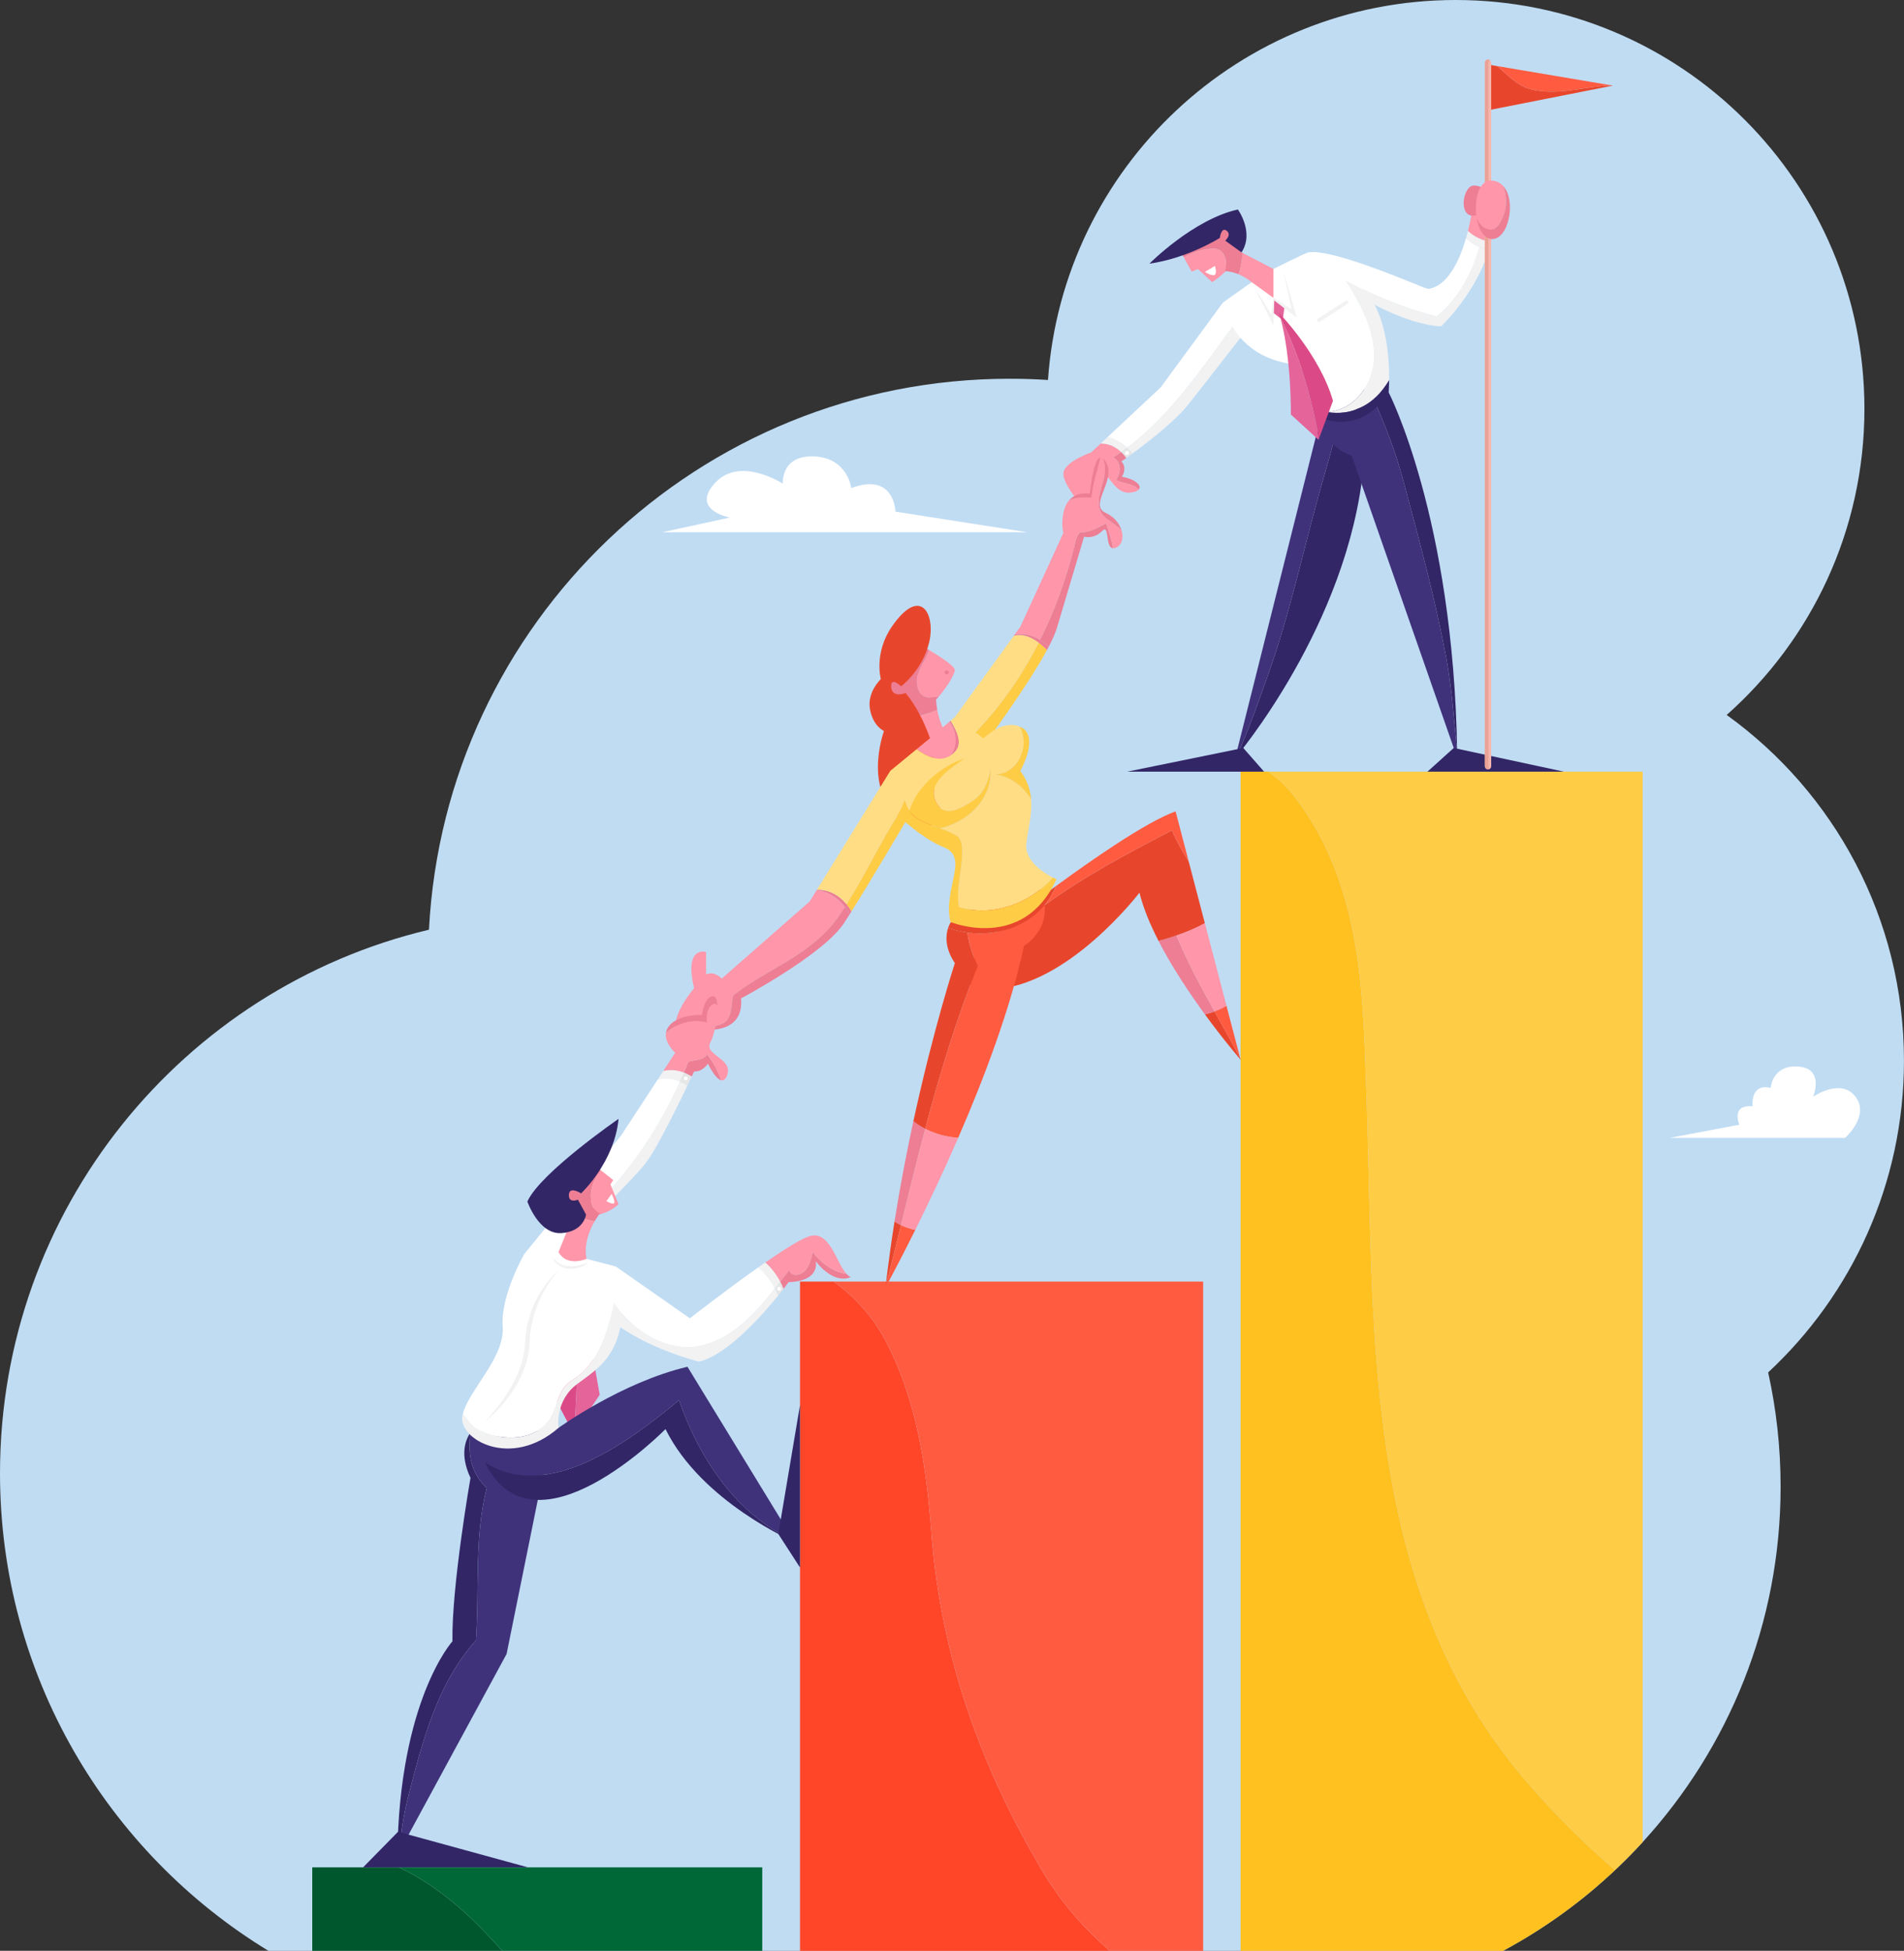
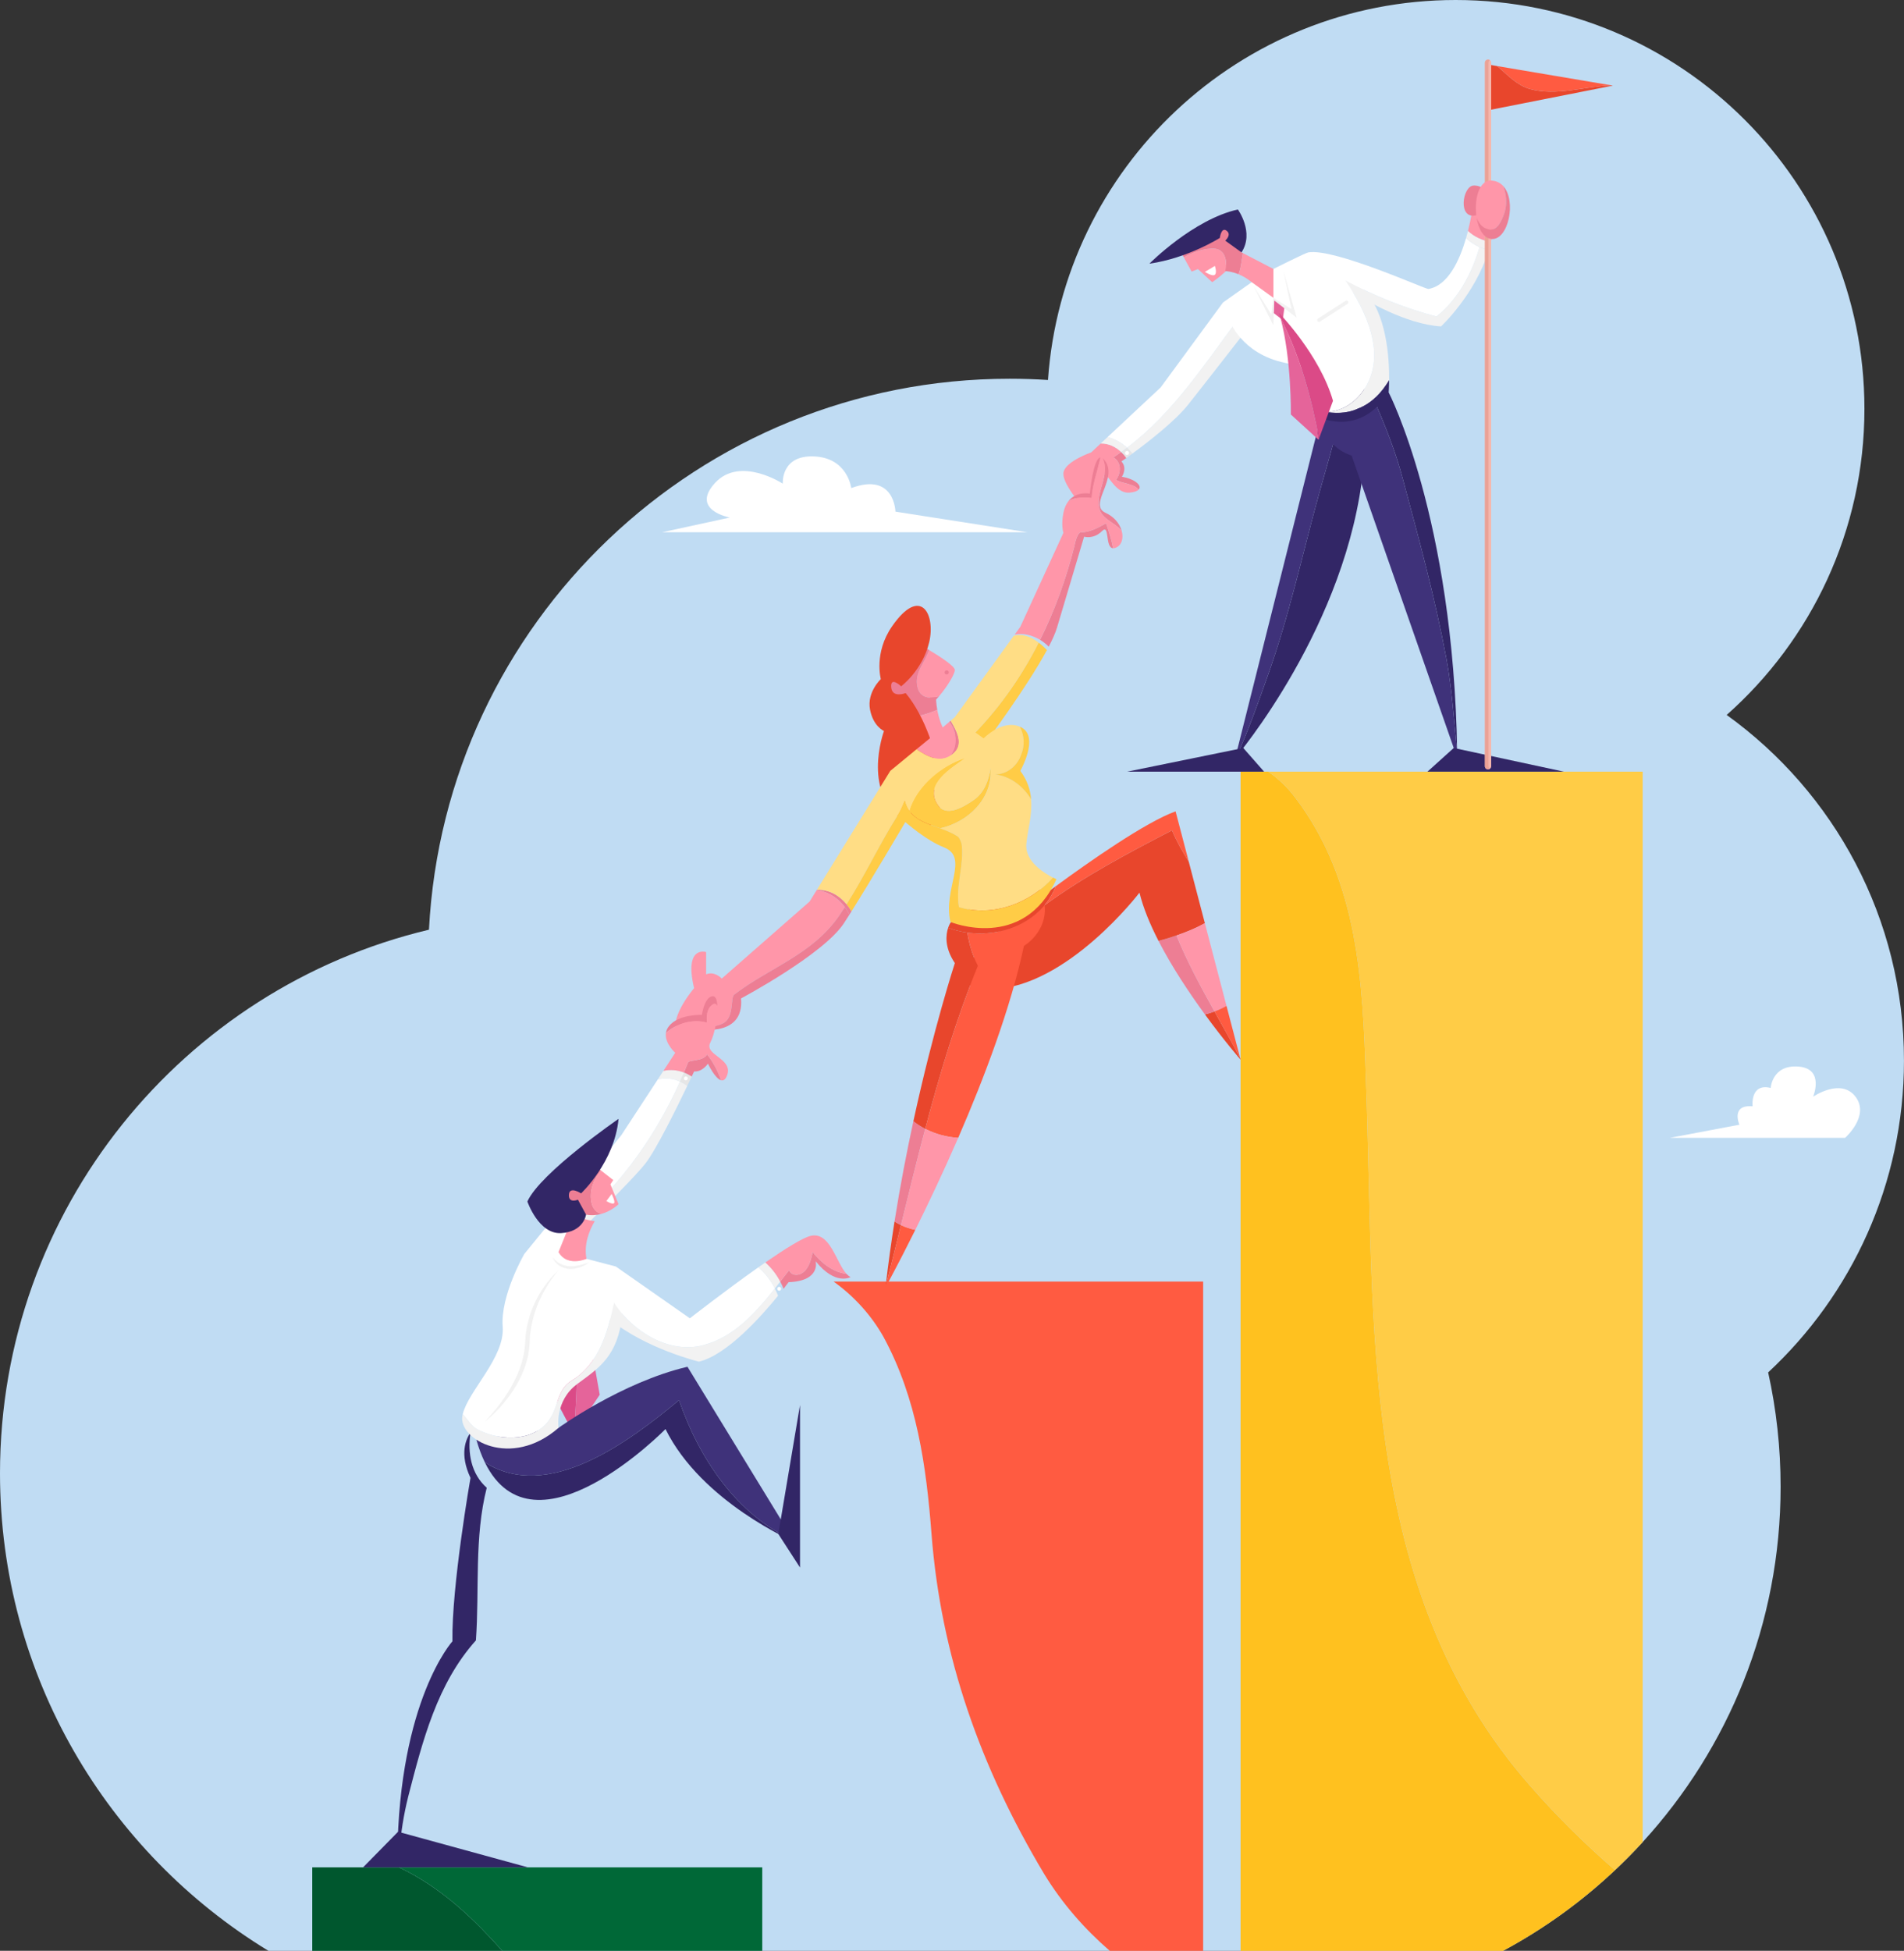
<svg xmlns="http://www.w3.org/2000/svg" height="1766.4" preserveAspectRatio="xMidYMid meet" version="1.0" viewBox="0.0 0.0 1724.5 1766.4" width="1724.5" zoomAndPan="magnify">
  <rect x="0.0" y="0.0" width="1724.5" height="1766.4" fill="#333333" stroke="none" />
  <defs>
    <clipPath id="a">
      <path d="M 0 0 L 1724.469 0 L 1724.469 1766.422 L 0 1766.422 Z M 0 0" />
    </clipPath>
    <clipPath id="b">
      <path d="M 1123 698 L 1463 698 L 1463 1766.422 L 1123 1766.422 Z M 1123 698" />
    </clipPath>
    <clipPath id="c">
      <path d="M 724 1160 L 1006 1160 L 1006 1766.422 L 724 1766.422 Z M 724 1160" />
    </clipPath>
    <clipPath id="d">
      <path d="M 755 1160 L 1090 1160 L 1090 1766.422 L 755 1766.422 Z M 755 1160" />
    </clipPath>
    <clipPath id="e">
      <path d="M 282 1690 L 455 1690 L 455 1766.422 L 282 1766.422 Z M 282 1690" />
    </clipPath>
    <clipPath id="f">
      <path d="M 361 1690 L 691 1690 L 691 1766.422 L 361 1766.422 Z M 361 1690" />
    </clipPath>
  </defs>
  <g>
    <g clip-path="url(#a)">
      <path d="M 1601.461 1242.68 C 1608.852 1276.02 1612.742 1310.68 1612.742 1346.262 C 1612.742 1470.25 1565.41 1583.18 1487.805 1667.969 C 1451.664 1707.48 1408.945 1740.859 1361.383 1766.422 L 243.129 1766.422 C 97.348 1677.641 0 1517.199 0 1334.031 C 0 1095.039 165.719 894.762 388.516 841.824 C 402.941 563.871 632.883 342.941 914.43 342.941 C 926.109 342.941 937.695 343.32 949.176 344.066 C 962.594 151.812 1122.789 0 1318.469 0 C 1522.918 0 1688.656 165.75 1688.656 370.207 C 1688.656 480.504 1640.422 579.543 1563.891 647.367 C 1661.129 717.324 1724.473 831.465 1724.473 960.406 C 1724.473 1071.879 1677.125 1172.32 1601.461 1242.68" fill="#c0dcf3" />
    </g>
    <g clip-path="url(#b)">
      <path d="M 1386.199 1617.359 C 1228.641 1438.102 1245.621 1196.57 1237.129 977.688 C 1234.301 889.949 1230.531 797.488 1172.98 722.012 C 1165.98 712.781 1157.789 705.07 1148.719 698.699 L 1123.629 698.699 L 1123.629 1766.422 L 1361.391 1766.422 C 1398.391 1746.539 1432.441 1721.898 1462.762 1693.352 C 1435.781 1669.961 1410.16 1644.738 1386.199 1617.359" fill="#ffc11f" />
    </g>
    <g>
      <path d="M 1487.809 1667.969 L 1487.809 698.699 L 1148.719 698.699 C 1157.789 705.07 1165.98 712.781 1172.98 722.012 C 1230.531 797.488 1234.301 889.949 1237.129 977.688 C 1245.621 1196.57 1228.641 1438.102 1386.199 1617.359 C 1410.16 1644.738 1435.781 1669.961 1462.762 1693.352 C 1471.422 1685.199 1479.781 1676.738 1487.809 1667.969" fill="#ffcc46" />
    </g>
    <g clip-path="url(#c)">
-       <path d="M 945.602 1696.609 C 888.051 1600.371 852.199 1499.422 843.707 1389.039 C 838.992 1327.711 830.5 1266.391 800.309 1210.719 C 789.613 1191.559 773.863 1173.879 755.051 1160.449 L 724.598 1160.449 L 724.598 1766.422 L 1005.148 1766.422 C 982.523 1746.781 962.277 1724 945.602 1696.609" fill="#ff4629" />
-     </g>
+       </g>
    <g clip-path="url(#d)">
      <path d="M 1089.719 1160.449 L 755.051 1160.449 C 773.863 1173.879 789.613 1191.559 800.309 1210.719 C 830.5 1266.391 838.992 1327.711 843.707 1389.039 C 852.199 1499.422 888.051 1600.371 945.602 1696.609 C 962.277 1724 982.523 1746.781 1005.148 1766.422 L 1089.719 1766.422 L 1089.719 1160.449" fill="#ff5b41" />
    </g>
    <g clip-path="url(#e)">
      <path d="M 369.148 1694.719 C 366.629 1693.379 364.062 1692.09 361.469 1690.852 L 282.82 1690.852 L 282.82 1766.422 L 454.93 1766.422 C 429.668 1738.129 402.949 1712.512 369.148 1694.719" fill="#00572e" />
    </g>
    <g clip-path="url(#f)">
      <path d="M 690.395 1690.852 L 361.469 1690.852 C 364.062 1692.09 366.629 1693.379 369.148 1694.719 C 402.949 1712.512 429.668 1738.129 454.93 1766.422 L 690.395 1766.422 L 690.395 1690.852" fill="#006837" />
    </g>
    <g>
      <path d="M 1124.461 228.52 L 1102.648 245.699 C 1102.648 245.699 1110.91 243.898 1121.73 248.32 C 1124.129 242.398 1124.512 235.57 1125.75 229.199 L 1124.461 228.52" fill="#ed7e94" />
    </g>
    <g>
      <path d="M 1124.461 228.52 L 1111.371 200.309 L 1069.059 227.301 L 1072.172 232.969 C 1080.98 228.27 1091.238 224.461 1100.738 225.25 C 1110.059 226.5 1111.82 237.172 1109.621 246.18 C 1114.441 241.711 1119.93 235.75 1124.461 228.52" fill="#ed7e94" />
    </g>
    <g>
      <path d="M 1100.738 225.25 C 1091.238 224.461 1080.98 228.27 1072.172 232.969 L 1079.281 245.898 L 1085.02 243.648 L 1097.879 255.512 C 1097.879 255.512 1103.141 252.199 1109.621 246.18 C 1111.82 237.172 1110.059 226.5 1100.738 225.25" fill="#ff96a9" />
    </g>
    <g>
      <path d="M 1104.828 215.441 C 1104.828 215.441 1075.801 233.84 1041.051 238.75 C 1041.051 238.75 1080.711 198.68 1121.18 189.68 C 1121.18 189.68 1136.309 210.531 1124.461 228.52 L 1109.738 217.891 C 1109.738 217.891 1115.871 212.578 1110.961 208.898 C 1106.059 205.219 1104.828 215.441 1104.828 215.441" fill="#322666" />
    </g>
    <g>
      <path d="M 1010.789 434.578 C 1016.852 437.949 1027.32 438 1031.301 443.359 C 1034.879 439.691 1027.602 433.59 1016.109 431.719 C 1016.109 431.719 1021.422 423.949 1015.699 417.82 C 1015.699 417.82 1017.371 416.672 1020.18 414.66 C 1018.789 412.711 1017.219 410.91 1015.5 409.289 C 1013.148 410.949 1010.77 412.578 1008.34 414.141 C 1015.699 418.23 1015.699 428.039 1010.789 434.578" fill="#ed7e94" />
    </g>
    <g>
      <path d="M 988.309 409.641 C 988.309 409.641 965.82 417.41 963.367 427.23 C 960.914 437.039 979.723 456.66 982.992 464.02 C 986.262 471.379 990.762 439.488 996.484 430.5 C 1002.211 421.5 1007.52 447.672 1023.469 446.031 C 1027.559 445.609 1030.07 444.629 1031.301 443.359 C 1027.32 438 1016.852 437.949 1010.789 434.578 C 1015.699 428.039 1015.699 418.23 1008.34 414.141 C 1010.77 412.578 1013.148 410.949 1015.5 409.289 C 1010.379 404.5 1003.922 401.43 996.938 401.578 L 988.309 409.641" fill="#ff96a9" />
    </g>
    <g>
      <path d="M 1020.18 414.66 C 1021.699 413.578 1023.551 412.238 1025.648 410.691 C 1024.18 408.801 1022.559 407.039 1020.809 405.43 C 1019.059 406.75 1017.289 408.031 1015.5 409.289 C 1017.219 410.91 1018.789 412.711 1020.18 414.66" fill="#e6e6e6" />
    </g>
    <g>
      <path d="M 996.938 401.578 C 1003.922 401.43 1010.379 404.5 1015.5 409.289 C 1017.289 408.031 1019.059 406.75 1020.809 405.43 C 1015.852 400.859 1009.859 397.5 1003.199 395.719 L 996.938 401.578" fill="#f2f2f2" />
    </g>
    <g>
      <path d="M 1020.809 405.43 C 1022.559 407.039 1024.18 408.801 1025.648 410.691 C 1039.5 400.531 1064.219 381.43 1076.211 366.309 C 1093.379 344.641 1128 300.07 1128 300.07 L 1131.309 298.75 C 1128.23 295.34 1125.238 291.781 1122 288.219 C 1091.449 329.199 1062.262 374.25 1020.809 405.43" fill="#f2f2f2" />
    </g>
    <g>
      <path d="M 1340.078 223.699 C 1333.02 247.801 1320.719 270.859 1301.078 286.578 C 1272.461 279.219 1244.66 267.77 1218.488 253.871 C 1220.781 257.25 1223.078 260.82 1225.309 264.531 C 1236.109 271.449 1272.809 293.512 1305.172 295.578 C 1305.172 295.578 1336.379 266.461 1348.398 226.48 C 1345.539 225.809 1342.75 224.879 1340.078 223.699" fill="#f2f2f2" />
    </g>
    <g>
      <path d="M 1301.078 286.578 C 1320.719 270.859 1333.02 247.801 1340.078 223.699 C 1335.57 221.711 1331.422 219 1327.852 215.602 C 1322.141 235.281 1311.68 258.648 1293.719 261.641 C 1291.27 262.051 1208.762 224.559 1184.961 228.52 C 1182.512 228.93 1153.352 243.52 1153.352 243.52 L 1133.719 255.512 L 1107.691 273.91 L 1051.27 350.77 L 1003.199 395.719 C 1009.859 397.5 1015.852 400.859 1020.809 405.43 C 1062.262 374.25 1091.449 329.199 1122 288.219 C 1125.238 291.781 1128.23 295.34 1131.309 298.75 L 1222.172 262.461 C 1222.172 262.461 1223.289 263.23 1225.309 264.531 C 1223.078 260.82 1220.781 257.25 1218.488 253.871 C 1244.66 267.77 1272.461 279.219 1301.078 286.578" fill="#fff" />
    </g>
    <g>
      <path d="M 1329.609 209.059 C 1329.078 211.172 1328.5 213.359 1327.852 215.602 C 1333.531 221.012 1340.691 224.68 1348.398 226.48 C 1349.141 224.039 1349.801 221.559 1350.379 219.039 C 1342.641 217.77 1335.172 214.379 1329.609 209.059" fill="#f2f2f2" />
    </g>
    <g>
      <path d="M 1352.59 205.629 C 1357.5 155.34 1333.789 187.641 1333.789 187.641 C 1333.789 187.641 1332.641 196.988 1329.609 209.059 C 1335.172 214.379 1342.641 217.77 1350.379 219.039 C 1351.391 214.672 1352.148 210.199 1352.59 205.629" fill="#ff96a9" />
    </g>
    <g>
      <path d="M 1226.148 322.148 C 1218.512 364.141 1206.641 405.32 1194.781 446.852 C 1179.238 503.27 1167.789 557.238 1148.172 612.031 C 1139.531 636.5 1130.891 660.969 1120.02 684.879 C 1132.672 669.488 1233.91 541.789 1236.48 396.148 C 1237.449 341.281 1232.699 322.93 1226.148 322.148" fill="#322666" />
    </g>
    <g>
      <path d="M 1194.781 446.852 C 1206.641 405.32 1218.512 364.141 1226.148 322.148 C 1214.16 320.711 1196.141 378.16 1196.141 378.16 L 1118.73 686.441 C 1118.73 686.441 1119.18 685.91 1120.02 684.879 C 1130.891 660.969 1139.531 636.5 1148.172 612.031 C 1167.789 557.238 1179.238 503.27 1194.781 446.852" fill="#3f327a" />
    </g>
    <g>
      <path d="M 1310.07 596.488 C 1315.301 625.23 1316.879 652.93 1319.801 680.828 C 1316.391 468.578 1257.738 355.27 1257.738 355.27 L 1243.789 360.449 C 1254.211 384.48 1263.949 408.34 1270.82 434.578 C 1285.539 489.371 1299.441 540.07 1310.07 596.488" fill="#322666" />
    </g>
    <g>
      <path d="M 1310.07 596.488 C 1299.441 540.07 1285.539 489.371 1270.82 434.578 C 1263.949 408.34 1254.211 384.48 1243.789 360.449 L 1196.141 378.16 C 1199.469 406.07 1224.211 412.512 1224.211 412.512 L 1319.891 686.441 C 1319.859 684.559 1319.828 682.699 1319.801 680.828 C 1316.879 652.93 1315.301 625.23 1310.07 596.488" fill="#3f327a" />
    </g>
    <g>
      <path d="M 1334.602 168.012 C 1324.59 168.539 1320.16 198.699 1336.699 195 C 1353.23 191.301 1350.141 167.199 1334.602 168.012" fill="#ed7e94" />
    </g>
    <g>
      <path d="M 1234.84 353.629 C 1226.469 365.809 1213.141 373.73 1198.801 372.789 C 1209.129 374.422 1219.809 374.711 1229.941 369.988 C 1242.57 365.172 1251.219 355.488 1258.172 344.199 C 1258.352 324.469 1256.012 283.34 1235.109 262.25 C 1229.512 259.57 1223.961 256.781 1218.488 253.871 C 1237.301 281.672 1256.922 321.738 1234.84 353.629" fill="#f2f2f2" />
    </g>
    <g>
      <path d="M 1226.672 255.512 C 1189.051 232.609 1113.82 290.398 1113.82 290.398 C 1113.82 290.398 1124.18 320.379 1163.98 328.559 C 1194.57 334.84 1197.129 360.781 1196.68 372.441 C 1197.391 372.559 1198.09 372.68 1198.801 372.789 C 1213.141 373.73 1226.469 365.809 1234.84 353.629 C 1256.922 321.738 1237.301 281.672 1218.488 253.871 C 1223.961 256.781 1229.512 259.57 1235.109 262.25 C 1232.578 259.691 1229.781 257.398 1226.672 255.512" fill="#fff" />
    </g>
    <g>
      <path d="M 1229.941 369.988 C 1219.121 375.039 1207.66 374.359 1196.68 372.441 C 1196.551 375.949 1196.141 378.16 1196.141 378.16 C 1196.141 378.16 1232.121 395.609 1257.738 355.27 C 1257.738 355.27 1258.102 351.012 1258.172 344.199 C 1251.219 355.488 1242.57 365.172 1229.941 369.988" fill="#322666" />
    </g>
    <g>
      <path d="M 1316.691 677.27 L 1292.898 698.699 L 1416.371 698.699 Z M 1316.691 677.27" fill="#322666" />
    </g>
    <g>
      <path d="M 1126.07 677.27 L 1144.898 698.699 L 1021.02 698.699 Z M 1126.07 677.27" fill="#322666" />
    </g>
    <g>
      <path d="M 1385.297 80.52 C 1373.141 76.672 1365.48 67.82 1356.062 59.844 L 1347.754 58.441 L 1347.754 99.871 L 1460.805 77.523 L 1459.441 77.293 C 1434.723 78.234 1410.016 87.258 1385.297 80.52" fill="#e8462c" />
    </g>
    <g>
      <path d="M 1385.301 80.52 C 1410.012 87.254 1434.719 78.227 1459.438 77.285 L 1356.059 59.844 C 1365.48 67.82 1373.145 76.68 1385.301 80.52" fill="#ff5b41" />
    </g>
    <g>
      <path d="M 1347.75 696.656 C 1346.176 696.656 1344.895 695.375 1344.895 693.801 L 1344.895 56.801 C 1344.895 55.223 1346.176 53.941 1347.75 53.941 C 1349.328 53.941 1350.621 55.223 1350.621 56.801 L 1350.621 693.801 C 1350.621 695.375 1349.328 696.656 1347.75 696.656" fill="#f5b7ad" />
    </g>
    <g>
      <path d="M 1348.16 693.801 L 1348.16 56.801 C 1348.16 55.832 1348.656 54.98 1349.391 54.457 C 1348.918 54.133 1348.359 53.941 1347.75 53.941 C 1346.176 53.941 1344.895 55.223 1344.895 56.801 L 1344.895 693.801 C 1344.895 695.375 1346.176 696.656 1347.75 696.656 C 1348.359 696.656 1348.918 696.469 1349.391 696.141 C 1348.656 695.617 1348.16 694.766 1348.16 693.801" fill="#eba296" />
    </g>
    <g>
      <path d="M 1346.871 207.262 C 1355.859 210.531 1359.949 199.898 1362.41 193.359 C 1365.309 184.641 1364.199 176.5 1361.621 168.59 C 1359.02 165.691 1355.512 163.801 1350.961 163.52 C 1339.09 162.77 1334.852 181.762 1337.422 197.191 C 1339.27 201.871 1342.078 205.828 1346.871 207.262" fill="#ff96a9" />
    </g>
    <g>
      <path d="M 1361.621 168.59 C 1364.199 176.5 1365.309 184.641 1362.41 193.359 C 1359.949 199.898 1355.859 210.531 1346.871 207.262 C 1342.078 205.828 1339.27 201.871 1337.422 197.191 C 1339.102 207.289 1343.68 215.859 1350.961 216.398 C 1366.102 217.531 1373.73 182.07 1361.621 168.59" fill="#ed7e94" />
    </g>
    <g>
      <path d="M 1091.32 246.18 L 1100.328 240.789 C 1100.328 240.789 1102.48 246.82 1100.328 248.762 C 1098.191 250.699 1091.32 246.18 1091.32 246.18" fill="#fff" />
    </g>
    <g>
      <path d="M 1125.75 229.199 C 1124.512 235.57 1124.129 242.398 1121.73 248.32 C 1125.5 249.852 1129.57 252.129 1133.719 255.512 L 1153.352 269.68 L 1153.352 243.52 L 1125.75 229.199" fill="#ff96a9" />
    </g>
    <g>
      <path d="M 1135.359 258.91 L 1153.352 294.621 L 1154.16 272.129 L 1174.469 287.672 L 1162.34 245.02 L 1169.699 279.898 L 1153.352 269.68 L 1151.441 284.672 L 1135.359 258.91" fill="#f2f2f2" />
    </g>
    <g>
      <path d="M 1154.16 272.129 L 1153.75 283.578 L 1161.801 289.852 L 1163.238 279.078 L 1154.16 272.129" fill="#e5649a" />
    </g>
    <g>
      <path d="M 1169.16 375.32 L 1194.23 398.172 L 1194.609 397.16 C 1187.789 359.828 1177.07 321.512 1159.711 287.699 C 1169.852 325.121 1169.16 375.32 1169.16 375.32" fill="#e5649a" />
    </g>
    <g>
      <path d="M 1158.488 283.449 C 1158.922 284.84 1159.32 286.262 1159.711 287.699 C 1177.07 321.512 1187.789 359.828 1194.609 397.16 L 1207.32 362.898 C 1195.32 321.199 1158.488 283.449 1158.488 283.449" fill="#db4a87" />
    </g>
    <g>
      <path d="M 1194.609 291.488 C 1194.07 291.488 1193.551 291.219 1193.23 290.738 C 1192.738 289.98 1192.961 288.969 1193.719 288.48 L 1218.699 272.391 C 1219.449 271.91 1220.469 272.129 1220.961 272.879 C 1221.441 273.641 1221.23 274.66 1220.469 275.148 L 1195.488 291.23 C 1195.219 291.398 1194.91 291.488 1194.609 291.488" fill="#f2f2f2" />
    </g>
    <g>
      <path d="M 1022.602 410.129 C 1022.602 411.129 1021.789 411.941 1020.789 411.941 C 1019.781 411.941 1018.969 411.129 1018.969 410.129 C 1018.969 409.129 1019.781 408.32 1020.789 408.32 C 1021.789 408.32 1022.602 409.129 1022.602 410.129" fill="#fff" />
    </g>
    <g>
      <path d="M 848.07 622.66 L 832.715 646.559 L 832.859 648.102 C 838.348 646.73 843.754 645 848.895 642.719 C 846.855 631.371 848.07 622.66 848.07 622.66" fill="#ed7e94" />
    </g>
    <g>
      <path d="M 836.625 687.988 C 836.625 687.988 870.969 686.031 857.883 665.988 C 852.801 658.211 850.191 649.941 848.895 642.719 C 843.754 645 838.348 646.73 832.859 648.102 L 836.625 687.988" fill="#ff96a9" />
    </g>
    <g>
      <path d="M 841.453 588.531 C 837.789 599.941 827.926 609.199 830.898 621.84 C 833.043 632.02 841.855 633.07 850.438 630.52 C 859.16 620.262 864.836 609.73 864.836 606.711 C 864.836 603.16 850.781 594.129 841.453 588.531" fill="#ff96a9" />
    </g>
    <g>
      <path d="M 830.898 621.84 C 827.926 609.199 837.789 599.941 841.453 588.531 C 836.824 585.75 833.352 583.82 833.352 583.82 C 781.02 606.711 805.551 659.449 826.402 650.039 C 835.41 645.969 843.805 638.32 850.438 630.52 C 841.855 633.07 833.043 632.02 830.898 621.84" fill="#ed7e94" />
    </g>
    <g>
      <path d="M 816.18 621.43 C 816.18 621.43 835.398 607.121 841.531 581.77 C 847.664 556.422 833.953 529.711 808.004 567.051 C 791.242 591.172 797.781 614.891 797.781 614.891 C 797.781 614.891 785.109 626.738 787.969 642.281 C 790.832 657.82 800.645 661.91 800.645 661.91 C 800.645 661.91 778.43 721.449 823.402 745.988 C 868.379 770.531 855.43 669.672 820.27 627.559 C 820.27 627.559 808.004 632.469 807.188 622.25 C 806.367 612.031 816.18 621.43 816.18 621.43" fill="#e8462c" />
    </g>
    <g>
      <path d="M 769.387 828.129 C 769.984 827.18 770.598 826.207 771.227 825.211 C 764.621 813.629 753.516 805.332 739.895 805.641 L 739.691 805.965 C 753.07 807.746 763.586 816.684 769.387 828.129" fill="#ed7e94" />
    </g>
    <g>
      <path d="M 739.691 805.965 L 733.32 816.285 L 653.73 886.062 C 653.73 886.062 647.188 878.977 639.559 882.246 L 639.559 862.074 C 639.559 862.074 619.387 855.535 628.656 894.785 C 628.656 894.785 607.395 919.316 612.301 934.578 C 613.281 937.629 614.48 939.328 615.77 940.098 C 620.309 935.906 623.734 930.152 625.656 924.391 C 634.652 929.297 646.098 931.746 655.91 926.023 C 664.906 920.301 661.637 903.129 664.906 900.676 C 696.797 876.145 735.23 864.695 759.762 829.535 C 761.625 826.809 763.422 824.094 765.172 821.379 C 759.09 813.289 750.293 807.379 739.691 805.965" fill="#ff96a9" />
    </g>
    <g>
      <path d="M 664.906 900.676 C 661.637 903.129 664.906 920.301 655.91 926.023 C 646.098 931.746 634.652 929.297 625.656 924.391 C 623.734 930.152 620.309 935.906 615.77 940.098 C 620.934 943.168 627.566 931.309 627.566 931.309 C 627.566 931.309 674.445 941.664 671.176 904.051 C 671.176 904.051 745.859 864.258 764.395 835.91 C 765.902 833.605 767.578 830.988 769.387 828.129 C 768.184 825.754 766.766 823.496 765.172 821.379 C 763.422 824.094 761.625 826.809 759.762 829.535 C 735.23 864.695 696.797 876.145 664.906 900.676" fill="#ed7e94" />
    </g>
    <g>
      <path d="M 859.891 653.539 L 846.785 664.738 L 830.152 678.422 C 839.742 684.898 850.742 690.93 861.152 683.98 C 861.215 683.941 861.27 683.898 861.328 683.859 C 867.484 675.531 867.078 662.871 859.891 653.539" fill="#ff96a9" />
    </g>
    <g>
      <path d="M 861.031 652.57 L 859.891 653.539 C 867.078 662.871 867.484 675.531 861.328 683.859 C 873.582 675.738 867.5 663.398 861.031 652.57" fill="#ed7e94" />
    </g>
    <g>
      <path d="M 885.301 679.5 L 891.953 673.461 C 891.953 673.461 929.609 623.129 948.266 588.57 C 945.859 586.121 943.352 583.828 940.754 581.871 C 924.137 614.531 902.969 644.25 876.691 670.078 C 880.211 672.719 882.781 676.07 885.301 679.5" fill="#ffcc46" />
    </g>
    <g>
      <path d="M 918.219 575.699 L 864.836 649.32 L 861.031 652.57 C 867.531 663.449 873.648 675.859 861.152 683.98 C 850.742 690.93 839.742 684.898 830.152 678.422 L 806.367 697.988 L 739.895 805.641 C 750.836 805.391 760.152 810.699 766.816 818.801 C 784.125 791.465 796.371 764.621 813.727 737.129 C 816.18 733.051 817.816 728.961 819.453 724.871 C 820.59 729.422 822.516 732.988 824.984 735.898 C 826.328 733.621 827.086 732.328 827.086 732.328 L 885.301 679.5 C 882.781 676.07 880.211 672.719 876.691 670.078 C 902.969 644.25 924.137 614.531 940.754 581.871 C 933.836 576.621 926.27 573.629 918.219 575.699" fill="#ffdd85" />
    </g>
    <g>
      <path d="M 813.727 737.129 C 796.371 764.621 784.125 791.465 766.816 818.801 C 768.449 820.781 769.926 822.93 771.227 825.211 C 788.941 796.984 817.129 749.25 824.984 735.898 C 822.516 732.988 820.59 729.422 819.453 724.871 C 817.816 728.961 816.18 733.051 813.727 737.129" fill="#ffcc46" />
    </g>
    <g>
-       <path d="M 918.977 574.648 L 918.219 575.699 C 929.293 572.852 939.445 579.578 948.266 588.57 C 948.816 587.551 949.348 586.551 949.863 585.559 C 941.785 577.301 929.762 572.371 918.977 574.648" fill="#ed7e94" />
-     </g>
+       </g>
    <g>
      <path d="M 956.23 802.441 C 942.355 812.605 933.113 819.723 933.113 819.723 C 933.113 819.723 919.027 830.262 904.66 843.492 C 927.391 838.82 947.48 824.73 956.23 802.441" fill="#e8462c" />
    </g>
    <g>
      <path d="M 1123.641 959.551 L 1123.301 958.27 C 1115.871 944.113 1107.898 930.027 1100 915.855 C 1097.172 916.914 1094.281 917.809 1091.32 918.508 C 1109.039 942.746 1123.641 959.551 1123.641 959.551" fill="#e8462c" />
    </g>
    <g>
      <path d="M 1049.301 851.969 C 1061.5 875.719 1077.379 899.418 1091.32 918.508 C 1094.281 917.809 1097.172 916.914 1100 915.855 C 1087.469 893.355 1075.148 870.637 1065.551 847.066 C 1060.199 848.887 1054.762 850.5 1049.301 851.969" fill="#ed7e94" />
    </g>
    <g>
      <path d="M 945.777 819.922 C 944.766 821.117 943.727 822.289 942.633 823.406 C 932.543 833.711 919.141 840.516 904.66 843.492 C 880.023 866.184 854.562 896.801 897.949 895.77 C 966.637 894.133 1032.051 808.273 1032.051 808.273 C 1035.422 822.102 1041.641 837.047 1049.301 851.969 C 1054.762 850.5 1060.199 848.887 1065.551 847.066 C 1074.48 844.027 1083.172 840.422 1091.281 835.949 L 1076.68 780.195 C 1071.039 771.109 1065.691 761.859 1061.488 751.852 C 1022.012 772.324 981.891 793.465 945.777 819.922" fill="#e8462c" />
    </g>
    <g>
      <path d="M 956.23 802.441 C 953.66 808.992 950.09 814.816 945.777 819.922 C 981.891 793.465 1022.012 772.324 1061.488 751.852 C 1065.691 761.859 1071.039 771.109 1076.68 780.195 L 1064.762 734.68 C 1037.922 744.191 986.238 780.453 956.23 802.441" fill="#ff5b41" />
    </g>
    <g>
      <path d="M 1065.551 847.066 C 1075.148 870.637 1087.469 893.355 1100 915.855 C 1103.738 914.457 1107.371 912.77 1110.879 910.832 L 1091.281 835.949 C 1083.172 840.422 1074.48 844.027 1065.551 847.066" fill="#ff96a9" />
    </g>
    <g>
      <path d="M 1123.301 958.27 L 1110.879 910.832 C 1107.371 912.77 1103.738 914.457 1100 915.855 C 1107.898 930.027 1115.871 944.113 1123.301 958.27" fill="#ff5b41" />
    </g>
    <g>
      <path d="M 802.145 1164.809 C 806.891 1146.34 811.469 1127.809 816.027 1109.281 C 814.016 1108.309 812.066 1107.211 810.195 1105.98 C 807.168 1125.109 804.434 1144.809 802.145 1164.809" fill="#e8462c" />
    </g>
    <g>
      <path d="M 827.281 1015.191 C 821.238 1043.059 815.301 1073.719 810.195 1105.98 C 812.066 1107.211 814.016 1108.309 816.027 1109.281 C 823.191 1080.172 830.316 1051.059 837.984 1022.121 C 834.188 1020.148 830.594 1017.84 827.281 1015.191" fill="#ed7e94" />
    </g>
    <g>
      <path d="M 876.184 844.434 C 870.273 843.625 864.422 842.195 858.766 840.109 C 856.734 846.156 855.199 857.742 864.836 872.055 C 864.836 872.055 845.574 930.828 827.281 1015.191 C 830.594 1017.84 834.188 1020.148 837.984 1022.121 C 851.238 972.102 866.125 922.594 885.688 874.508 C 880.977 865.352 877.699 855.023 876.184 844.434" fill="#e8462c" />
    </g>
    <g>
      <path d="M 946.152 819.527 C 929.863 839.148 902.449 848.016 876.184 844.434 C 877.699 855.023 880.977 865.352 885.688 874.508 C 866.125 922.594 851.238 972.102 837.984 1022.121 C 847.113 1026.852 857.43 1029.602 867.867 1030.289 C 891.578 975.73 915.43 912.555 927.391 856.52 C 927.391 856.52 948.734 844.047 946.152 819.527" fill="#ff5b41" />
    </g>
    <g>
      <path d="M 802.145 1164.809 C 802.113 1165.078 802.086 1165.352 802.055 1165.609 C 802.055 1165.609 813.191 1145.461 829.02 1113.602 C 824.504 1112.691 820.137 1111.25 816.027 1109.281 C 811.469 1127.809 806.891 1146.34 802.145 1164.809" fill="#ff5b41" />
    </g>
    <g>
      <path d="M 837.984 1022.121 C 830.316 1051.059 823.191 1080.172 816.027 1109.281 C 820.137 1111.25 824.504 1112.691 829.02 1113.602 C 840.352 1090.801 854.086 1062 867.867 1030.289 C 857.43 1029.602 847.113 1026.852 837.984 1022.121" fill="#ff96a9" />
    </g>
    <g>
      <path d="M 946.152 819.527 C 945.809 816.262 945.043 812.785 943.742 809.094 C 932.676 777.68 860.855 835.531 860.855 835.531 C 860.855 835.531 859.754 837.172 858.766 840.109 C 889.551 851.469 926.199 843.562 946.152 819.527" fill="#e8462c" />
    </g>
    <g>
      <path d="M 865.234 665.609 L 845.609 686.301 C 850.777 687.672 856.035 687.398 861.152 683.98 C 861.215 683.949 861.27 683.91 861.324 683.871 C 865.066 678.801 866.387 672.148 865.234 665.609" fill="#ff96a9" />
    </g>
    <g>
      <path d="M 866.805 663.949 L 865.234 665.609 C 866.387 672.148 865.066 678.801 861.324 683.871 C 869.402 678.52 869.52 671.328 866.805 663.949" fill="#ed7e94" />
    </g>
    <g>
      <path d="M 897.133 695.43 C 895.496 706.879 891.41 717.512 882.414 724.051 C 871.785 731.41 856.25 740.41 848.891 728.141 C 837.441 710.148 860.336 696.25 874.238 686.441 C 853.199 692.969 830.242 711.73 823.617 734.148 C 829.852 742.961 840.688 746.16 851.48 750.039 C 876.977 744.48 899.414 722.789 897.133 695.43" fill="#ffcc46" />
    </g>
    <g>
      <path d="M 929.57 764.5 C 930.602 752.121 935.098 738.219 933.902 723.762 C 926.762 711.98 915.352 703.039 901.223 701.16 C 912.672 701.16 921.664 692.98 924.938 683.172 C 928.355 674.961 927.758 665.609 923.645 657.988 C 907.773 651.16 890.863 668.551 890.863 668.551 L 873.965 656.398 L 866.805 663.949 C 869.539 671.379 869.406 678.621 861.152 683.98 C 856.035 687.398 850.777 687.672 845.609 686.301 L 804.281 729.891 C 804.281 729.891 807.648 733.371 813.02 738.27 C 813.258 737.891 813.488 737.512 813.727 737.129 C 816.18 733.051 817.816 728.961 819.453 724.871 C 820.371 728.551 821.801 731.578 823.617 734.148 C 830.242 711.73 853.199 692.969 874.238 686.441 C 860.336 696.25 837.441 710.148 848.891 728.141 C 856.25 740.41 871.785 731.41 882.414 724.051 C 891.41 717.512 895.496 706.879 897.133 695.43 C 899.414 722.789 876.977 744.48 851.48 750.039 C 857.121 752.07 862.746 754.281 867.695 757.578 C 869.332 759.211 870.148 761.672 870.969 764.121 C 873.422 783.742 865.242 801.734 868.516 821.359 C 899.238 830.574 932.734 818.09 953.73 794.656 C 946.324 790.914 928.266 780.133 929.57 764.5" fill="#ffdd85" />
    </g>
    <g>
      <path d="M 924.938 683.172 C 921.664 692.98 912.672 701.16 901.223 701.16 C 915.352 703.039 926.762 711.98 933.902 723.762 C 933.199 715.301 930.559 706.641 924.117 697.988 C 924.117 697.988 941.512 667.488 925.207 658.738 C 924.688 658.461 924.168 658.211 923.645 657.988 C 927.758 665.609 928.355 674.961 924.938 683.172" fill="#ffcc46" />
    </g>
    <g>
      <path d="M 868.516 821.359 C 865.242 801.734 873.422 783.742 870.969 764.121 C 870.148 761.672 869.332 759.211 867.695 757.578 C 850.523 746.129 825.176 747.762 819.453 724.871 C 817.816 728.961 816.18 733.051 813.727 737.129 C 813.488 737.512 813.258 737.891 813.02 738.27 C 822.93 747.309 839.688 761.211 854.887 767.223 C 878.324 776.488 853.742 804.836 860.855 834.82 C 860.855 834.82 926.844 862.074 956.824 796.113 C 956.824 796.113 955.617 795.609 953.73 794.656 C 932.734 818.09 899.238 830.574 868.516 821.359" fill="#ffcc46" />
    </g>
    <g>
      <path d="M 859.316 608.859 C 859.316 609.891 858.477 610.73 857.441 610.73 C 856.406 610.73 855.566 609.891 855.566 608.859 C 855.566 607.82 856.406 606.98 857.441 606.98 C 858.477 606.98 859.316 607.82 859.316 608.859" fill="#ed7e94" />
    </g>
    <g>
      <path d="M 988.715 450.941 C 989.516 438.172 994.203 426.172 996.707 414.199 C 990.09 414.969 987.082 446.961 987.082 446.961 C 987.082 446.961 974.969 444.422 967.688 453.789 C 973.73 450.199 982.277 449.871 988.715 450.941" fill="#ed7e94" />
    </g>
    <g>
      <path d="M 978.902 482.012 C 976.449 482.012 973.996 489.371 973.18 494.281 C 965.602 524.238 955.305 552.762 942.027 579.359 C 944.879 581.09 947.539 583.18 949.863 585.559 C 953.316 578.93 955.969 572.988 957.371 568.25 C 966.094 538.809 981.902 485.93 981.902 485.93 C 981.902 485.93 990.352 488.66 998.121 480.891 C 1005.27 473.738 1000.641 496.039 1008.148 496.43 C 1006.738 488.672 1004.27 481.25 1001.801 473.828 C 994.441 477.922 987.082 482.012 978.902 482.012" fill="#ed7e94" />
    </g>
    <g>
      <path d="M 996.074 461.57 C 998.664 469.98 1009.441 473.281 1015.852 480.359 C 1014.07 474.27 1009.262 467.988 1001.391 464.398 C 984.629 456.77 1015.02 432.051 999.348 415.469 C 999.102 415.211 998.859 415 998.617 414.82 C 1006.32 430.199 990.809 447.27 996.074 461.57" fill="#ed7e94" />
    </g>
    <g>
      <path d="M 996.074 461.57 C 990.809 447.27 1006.32 430.199 998.617 414.82 C 997.953 414.32 997.316 414.129 996.707 414.199 C 994.203 426.172 989.516 438.172 988.715 450.941 C 982.277 449.871 973.73 450.199 967.688 453.789 C 965.699 456.352 964.07 459.781 963.148 464.398 C 960.914 475.578 963.148 482.531 963.148 482.531 L 924.117 567.57 L 918.977 574.648 C 926.656 573.02 934.961 575.07 942.027 579.359 C 955.305 552.762 965.602 524.238 973.18 494.281 C 973.996 489.371 976.449 482.012 978.902 482.012 C 987.082 482.012 994.441 477.922 1001.801 473.828 C 1004.27 481.25 1006.738 488.672 1008.148 496.43 C 1008.801 496.469 1009.539 496.34 1010.379 496.02 C 1016.02 493.852 1017.871 487.23 1015.852 480.359 C 1009.441 473.281 998.664 469.98 996.074 461.57" fill="#ff96a9" />
    </g>
    <g>
      <path d="M 622.48 983.254 C 624.098 979.871 625.469 976.98 626.5 974.785 C 624.316 973.301 621.953 972.07 619.48 971.121 C 618.316 973.883 617.117 976.629 615.891 979.367 C 618.195 980.422 620.402 981.727 622.48 983.254" fill="#e6e6e6" />
    </g>
    <g>
      <path d="M 526.133 1166.969 L 498.008 1257.191 L 519.496 1298.078 L 519.711 1297.762 C 523.82 1255 521.84 1211.77 526.539 1169.25 L 526.133 1166.969" fill="#db4a87" />
    </g>
    <g>
      <path d="M 526.539 1169.25 C 521.84 1211.77 523.82 1255 519.711 1297.762 L 543.184 1262.922 L 526.539 1169.25" fill="#e5649a" />
    </g>
    <g>
      <path d="M 600.852 969.652 L 595.73 977.48 C 602.852 975.59 609.727 976.547 615.891 979.367 C 617.117 976.629 618.316 973.883 619.48 971.121 C 613.621 968.879 607.133 968.23 600.852 969.652" fill="#f2f2f2" />
    </g>
    <g>
-       <path d="M 704.691 1173.262 C 706.621 1170.879 708.309 1168.75 709.699 1166.961 C 708.812 1164.738 707.805 1162.559 706.691 1160.449 C 705.07 1162.531 703.434 1164.609 701.785 1166.699 C 702.863 1168.828 703.836 1171.02 704.691 1173.262" fill="#e6e6e6" />
-     </g>
+       </g>
    <g>
      <path d="M 693.207 1143.102 C 691.086 1144.57 688.945 1146.059 686.793 1147.578 C 693.148 1152.91 698.109 1159.441 701.785 1166.699 C 703.434 1164.609 705.07 1162.531 706.691 1160.449 C 703.258 1153.941 698.754 1148.012 693.207 1143.102" fill="#f2f2f2" />
    </g>
    <g>
      <path d="M 637.105 1217.941 C 606.848 1226.121 573.324 1206.5 556.152 1179.512 C 555.055 1184.531 553.895 1189.672 552.555 1194.809 C 584.996 1221.289 633.016 1232.941 633.016 1232.941 C 658.18 1227.039 689.301 1192.211 704.691 1173.262 C 703.836 1171.02 702.863 1168.828 701.785 1166.699 C 684.16 1188.941 664.551 1210.762 637.105 1217.941" fill="#f2f2f2" />
    </g>
    <g>
      <path d="M 524.262 1105.102 C 523.398 1105.969 525.504 1108.66 528.164 1111.969 C 548.336 1092.121 576.121 1064.309 584.5 1053.59 C 594.301 1041.039 612.84 1003.398 622.48 983.254 C 620.402 981.727 618.195 980.422 615.891 979.367 C 594.715 1026.641 564.367 1070.102 524.262 1105.102" fill="#f2f2f2" />
    </g>
    <g>
      <path d="M 686.793 1147.578 C 656.812 1168.691 624.84 1193.691 624.84 1193.691 L 557.785 1146.801 L 531.211 1139.852 L 505.863 1133.719 C 505.863 1133.719 515.52 1124.41 528.164 1111.969 C 525.504 1108.66 523.398 1105.969 524.262 1105.102 C 564.367 1070.102 594.715 1026.641 615.891 979.367 C 609.727 976.547 602.852 975.59 595.73 977.48 L 562.691 1027.961 L 474.926 1135.359 C 474.926 1135.359 514.723 1159.891 546.883 1189.871 C 548.707 1191.57 550.605 1193.211 552.555 1194.809 C 553.895 1189.672 555.055 1184.531 556.152 1179.512 C 573.324 1206.5 606.848 1226.121 637.105 1217.941 C 664.551 1210.762 684.16 1188.941 701.785 1166.699 C 698.109 1159.441 693.148 1152.91 686.793 1147.578" fill="#fff" />
    </g>
    <g>
      <path d="M 736.047 1133.719 C 734.41 1141.898 731.957 1150.07 725.414 1153.352 C 722.145 1154.98 716.422 1154.98 714.785 1150.07 C 712.109 1153.469 709.418 1156.949 706.691 1160.449 C 707.805 1162.559 708.812 1164.738 709.699 1166.961 C 712.598 1163.238 714.242 1160.98 714.242 1160.98 C 743.68 1159.891 738.773 1142.02 738.773 1142.02 C 756.762 1164.488 770.391 1156.34 770.391 1156.34 C 769.074 1155.719 767.852 1154.719 766.688 1153.461 C 754.082 1151.93 743.414 1143.102 736.047 1133.719" fill="#ed7e94" />
    </g>
    <g>
      <path d="M 734.41 1119 C 727.328 1120.578 711.078 1130.75 693.207 1143.102 C 698.754 1148.012 703.258 1153.941 706.691 1160.449 C 709.418 1156.949 712.109 1153.469 714.785 1150.07 C 716.422 1154.98 722.145 1154.98 725.414 1153.352 C 731.957 1150.07 734.41 1141.898 736.047 1133.719 C 743.414 1143.102 754.082 1151.93 766.688 1153.461 C 757.258 1143.211 751.883 1115.121 734.41 1119" fill="#ff96a9" />
    </g>
    <g>
-       <path d="M 549.199 1091.609 L 520.633 1097.191 L 519.496 1100 C 525.625 1102.891 532.117 1104.941 538.672 1105.711 C 543.699 1097.121 549.199 1091.609 549.199 1091.609" fill="#ed7e94" />
-     </g>
+       </g>
    <g>
      <path d="M 519.496 1100 L 505.863 1133.719 C 513.633 1147.621 531.211 1139.852 531.211 1139.852 C 528.711 1126.93 533.438 1114.648 538.672 1105.711 C 532.117 1104.941 525.625 1102.891 519.496 1100" fill="#ff96a9" />
    </g>
    <g>
      <path d="M 535.711 1088.75 C 536.785 1094.488 540.07 1097.559 544.316 1099.262 C 553.922 1096.691 560.238 1090.379 560.238 1090.379 L 552.883 1072.391 L 555.438 1068.512 L 544.387 1059.871 C 537.75 1067.738 533.547 1077.922 535.711 1088.75" fill="#ff96a9" />
    </g>
    <g>
      <path d="M 535.711 1088.75 C 533.547 1077.922 537.75 1067.738 544.387 1059.871 L 536.527 1053.59 C 486.238 1087.93 514.039 1096.52 530.805 1099.789 C 535.734 1100.75 540.309 1100.32 544.316 1099.262 C 540.07 1097.559 536.785 1094.488 535.711 1088.75" fill="#ed7e94" />
    </g>
    <g>
      <path d="M 526.305 1080.57 C 526.305 1080.57 556.562 1052.359 560.238 1013.109 C 560.238 1013.109 489.508 1061.762 477.652 1087.93 C 477.652 1087.93 487.875 1117.781 508.316 1116.551 C 528.758 1115.32 530.805 1099.789 530.805 1099.789 L 523.445 1086.289 C 523.445 1086.289 514.859 1089.969 515.266 1081.801 C 515.676 1073.621 526.305 1080.57 526.305 1080.57" fill="#322666" />
    </g>
    <g>
      <path d="M 431.043 1485.328 C 434.312 1439.539 429.406 1392.109 440.855 1347.141 C 426.641 1334.512 423.285 1315.43 426.18 1297.121 C 421.996 1302.988 415.918 1316.531 426.137 1338.148 C 426.137 1338.148 408.965 1436.27 409.781 1486.148 C 409.781 1486.148 361.539 1539.301 359.902 1679.949 L 361.812 1676.43 C 362.992 1659.879 365.578 1643.34 369.715 1626.801 C 382.801 1576.102 395.883 1524.578 431.043 1485.328" fill="#322666" />
    </g>
    <g>
-       <path d="M 491.477 1336.512 L 429.137 1293.719 C 429.137 1293.719 427.801 1294.84 426.18 1297.121 C 423.285 1315.43 426.641 1334.512 440.855 1347.141 C 429.406 1392.109 434.312 1439.539 431.043 1485.328 C 395.883 1524.578 382.801 1576.102 369.715 1626.801 C 365.578 1643.34 362.992 1659.879 361.812 1676.43 L 458.844 1497.602 L 491.477 1336.512" fill="#3f327a" />
-     </g>
+       </g>
    <g>
      <path d="M 615.027 1267.82 C 633.043 1320.488 667.508 1371.969 718.906 1394.922 L 622.656 1237.57 C 563.238 1251.469 505.863 1292.898 505.863 1292.898 L 431.449 1303.57 C 433.668 1311.398 436.258 1318.219 439.16 1324.148 C 496.035 1360.461 568.473 1306.379 615.027 1267.82" fill="#3f327a" />
    </g>
    <g>
      <path d="M 615.027 1267.82 C 568.473 1306.379 496.035 1360.461 439.16 1324.148 C 483.801 1415.422 602.762 1293.988 602.762 1293.988 C 635.469 1360.219 719.691 1396.199 719.691 1396.199 L 718.906 1394.922 C 667.508 1371.969 633.043 1320.488 615.027 1267.82" fill="#322666" />
    </g>
    <g>
      <path d="M 516.902 1250.648 C 505.453 1258.012 505.453 1272.73 498.914 1283.359 C 485.828 1305.441 454.758 1305.441 433.496 1294.809 C 427.266 1292.039 423.957 1285.75 419.117 1280.41 C 418.988 1280.949 418.871 1281.48 418.777 1282 C 414.961 1303.262 462.66 1330.512 505.863 1292.898 C 505.863 1292.898 502.184 1268.371 522.898 1253.102 C 542.551 1238.621 559.746 1228.059 563.789 1189.781 C 560.988 1186.52 558.426 1183.078 556.152 1179.512 C 550.43 1205.68 543.066 1235.121 516.902 1250.648" fill="#f2f2f2" />
    </g>
    <g>
      <path d="M 474.926 1135.359 C 474.926 1135.359 453.121 1172.969 455.301 1201.32 C 457.43 1228.969 424.289 1259.211 419.117 1280.41 C 423.957 1285.75 427.266 1292.039 433.496 1294.809 C 454.758 1305.441 485.828 1305.441 498.914 1283.359 C 505.453 1272.73 505.453 1258.012 516.902 1250.648 C 543.066 1235.121 550.43 1205.68 556.152 1179.512 C 558.426 1183.078 560.988 1186.52 563.789 1189.781 C 564.008 1187.711 564.188 1185.57 564.328 1183.328 C 567.055 1139.719 474.926 1135.359 474.926 1135.359" fill="#fff" />
    </g>
    <g>
      <path d="M 704.938 1388.969 L 724.598 1272.191 L 724.598 1419.371 Z M 704.938 1388.969" fill="#322666" />
    </g>
    <g>
      <path d="M 360.527 1658.609 L 328.832 1690.852 L 478.195 1690.852 Z M 360.527 1658.609" fill="#322666" />
    </g>
    <g>
      <path d="M 553.973 1081.109 L 549.199 1087.52 C 549.199 1087.52 554.242 1090.648 556.016 1089.559 C 557.785 1088.469 553.973 1081.109 553.973 1081.109" fill="#fff" />
    </g>
    <g>
      <path d="M 500.449 1138.398 C 502.375 1140.879 504.75 1142.828 507.344 1144.238 C 509.961 1145.609 512.82 1146.391 515.754 1146.531 C 517.219 1146.629 518.703 1146.578 520.184 1146.43 C 521.676 1146.32 523.145 1145.988 524.637 1145.711 C 527.602 1145.059 530.531 1144.09 533.527 1143.121 C 531 1145 528.184 1146.512 525.16 1147.551 C 522.137 1148.57 518.891 1149.211 515.602 1148.98 C 513.969 1148.852 512.324 1148.59 510.758 1148.059 C 509.199 1147.52 507.688 1146.809 506.348 1145.859 C 503.668 1143.988 501.492 1141.398 500.449 1138.398" fill="#f2f2f2" />
    </g>
    <g>
      <path d="M 505.863 1150.34 C 501.551 1155.25 497.809 1160.578 494.527 1166.148 C 491.219 1171.699 488.43 1177.531 486.105 1183.512 C 483.871 1189.531 482.184 1195.719 481.047 1202 C 480.656 1205.172 480.023 1208.309 479.934 1211.5 L 479.625 1216.32 C 479.539 1217.988 479.469 1219.672 479.25 1221.34 C 478.488 1228.012 476.719 1234.52 474.324 1240.73 C 473.062 1243.809 471.727 1246.859 470.172 1249.781 C 469.801 1250.531 469.402 1251.25 469 1251.98 C 468.594 1252.699 468.215 1253.441 467.785 1254.148 C 466.93 1255.559 466.082 1256.98 465.172 1258.359 C 461.609 1263.93 457.516 1269.121 453.141 1274.02 C 448.703 1278.859 444.004 1283.469 438.812 1287.449 C 443.395 1282.789 447.648 1277.871 451.598 1272.73 C 453.582 1270.172 455.484 1267.551 457.289 1264.871 C 459.105 1262.199 460.844 1259.48 462.449 1256.691 C 465.668 1251.121 468.52 1245.352 470.707 1239.352 C 472.891 1233.359 474.539 1227.172 475.188 1220.871 C 475.41 1219.301 475.492 1217.73 475.59 1216.148 L 475.957 1211.199 C 476.102 1207.871 476.734 1204.59 477.25 1201.301 C 478.652 1194.801 480.496 1188.391 483.16 1182.309 C 485.816 1176.238 489.078 1170.461 492.852 1165.059 C 496.66 1159.699 500.902 1154.621 505.863 1150.34" fill="#f2f2f2" />
    </g>
    <g>
      <path d="M 707.477 1166.969 C 707.477 1167.941 706.688 1168.73 705.715 1168.73 C 704.742 1168.73 703.949 1167.941 703.949 1166.969 C 703.949 1165.988 704.742 1165.199 705.715 1165.199 C 706.688 1165.199 707.477 1165.988 707.477 1166.969" fill="#fff" />
    </g>
    <g>
      <path d="M 622.961 976.496 C 622.961 977.473 622.172 978.262 621.195 978.262 C 620.223 978.262 619.434 977.473 619.434 976.496 C 619.434 975.523 620.223 974.734 621.195 974.734 C 622.172 974.734 622.961 975.523 622.961 976.496" fill="#fff" />
    </g>
    <g>
      <path d="M 623.203 962.004 C 622 965.059 620.754 968.098 619.48 971.121 C 621.953 972.07 624.316 973.301 626.5 974.785 C 627.871 971.875 628.656 970.18 628.656 970.18 C 636.285 970.727 641.191 963.094 641.191 963.094 C 641.191 963.094 647.57 976.715 653.137 978.176 C 650.109 969.719 646.07 961.766 640.375 954.645 C 637.105 961.188 624.02 959.551 623.203 962.004" fill="#ed7e94" />
    </g>
    <g>
      <path d="M 640.375 926.023 C 639.559 920.301 640.375 912.941 645.281 909.672 C 647.629 908.105 648.852 909.164 649.762 911.051 C 649.512 905.609 648.25 901.848 645.555 902.039 C 637.922 902.582 635.742 918.938 635.742 918.938 C 635.742 918.938 614.387 918.137 605.758 929.297 C 604.203 931.309 603.406 933.375 603.129 935.414 C 612.605 926.625 627.91 922.285 640.375 926.023" fill="#ed7e94" />
    </g>
    <g>
      <path d="M 643.371 944.016 C 647.25 936.609 650.211 921.008 649.762 911.051 C 648.852 909.164 647.629 908.105 645.281 909.672 C 640.375 912.941 639.559 920.301 640.375 926.023 C 627.91 922.285 612.605 926.625 603.129 935.414 C 601.883 944.664 611.566 953.281 611.566 953.281 L 600.852 969.652 C 607.133 968.23 613.621 968.879 619.48 971.121 C 620.754 968.098 622 965.059 623.203 962.004 C 624.02 959.551 637.105 961.188 640.375 954.645 C 646.07 961.766 650.109 969.719 653.137 978.176 C 655.207 978.715 657.16 977.582 658.637 973.449 C 664.09 958.188 637.379 955.461 643.371 944.016" fill="#ff96a9" />
    </g>
    <g>
      <path d="M 1671.125 1030.293 L 1512.469 1030.293 L 1575.43 1018.391 C 1575.43 1018.391 1567.242 999.945 1587.391 1001.742 C 1587.391 1001.742 1584.863 980.496 1603.758 985.09 C 1603.758 985.09 1605.016 963.871 1628.945 965.758 C 1652.867 967.648 1642.172 993.047 1642.172 993.047 C 1642.172 993.047 1667.363 975.629 1680.582 993.047 C 1693.797 1010.461 1671.125 1030.293 1671.125 1030.293" fill="#fff" />
    </g>
    <g>
      <path d="M 599.621 481.961 L 930.723 481.961 L 811.016 463.281 C 811.016 463.281 810.348 427.27 771.004 441.949 C 771.004 441.949 767.789 414.602 737.387 413.27 C 706.984 411.941 708.984 437.941 708.984 437.941 C 708.984 437.941 670.309 412.602 647.633 437.281 C 624.961 461.949 660.973 468.621 660.973 468.621 L 599.621 481.961" fill="#fff" />
    </g>
  </g>
</svg>